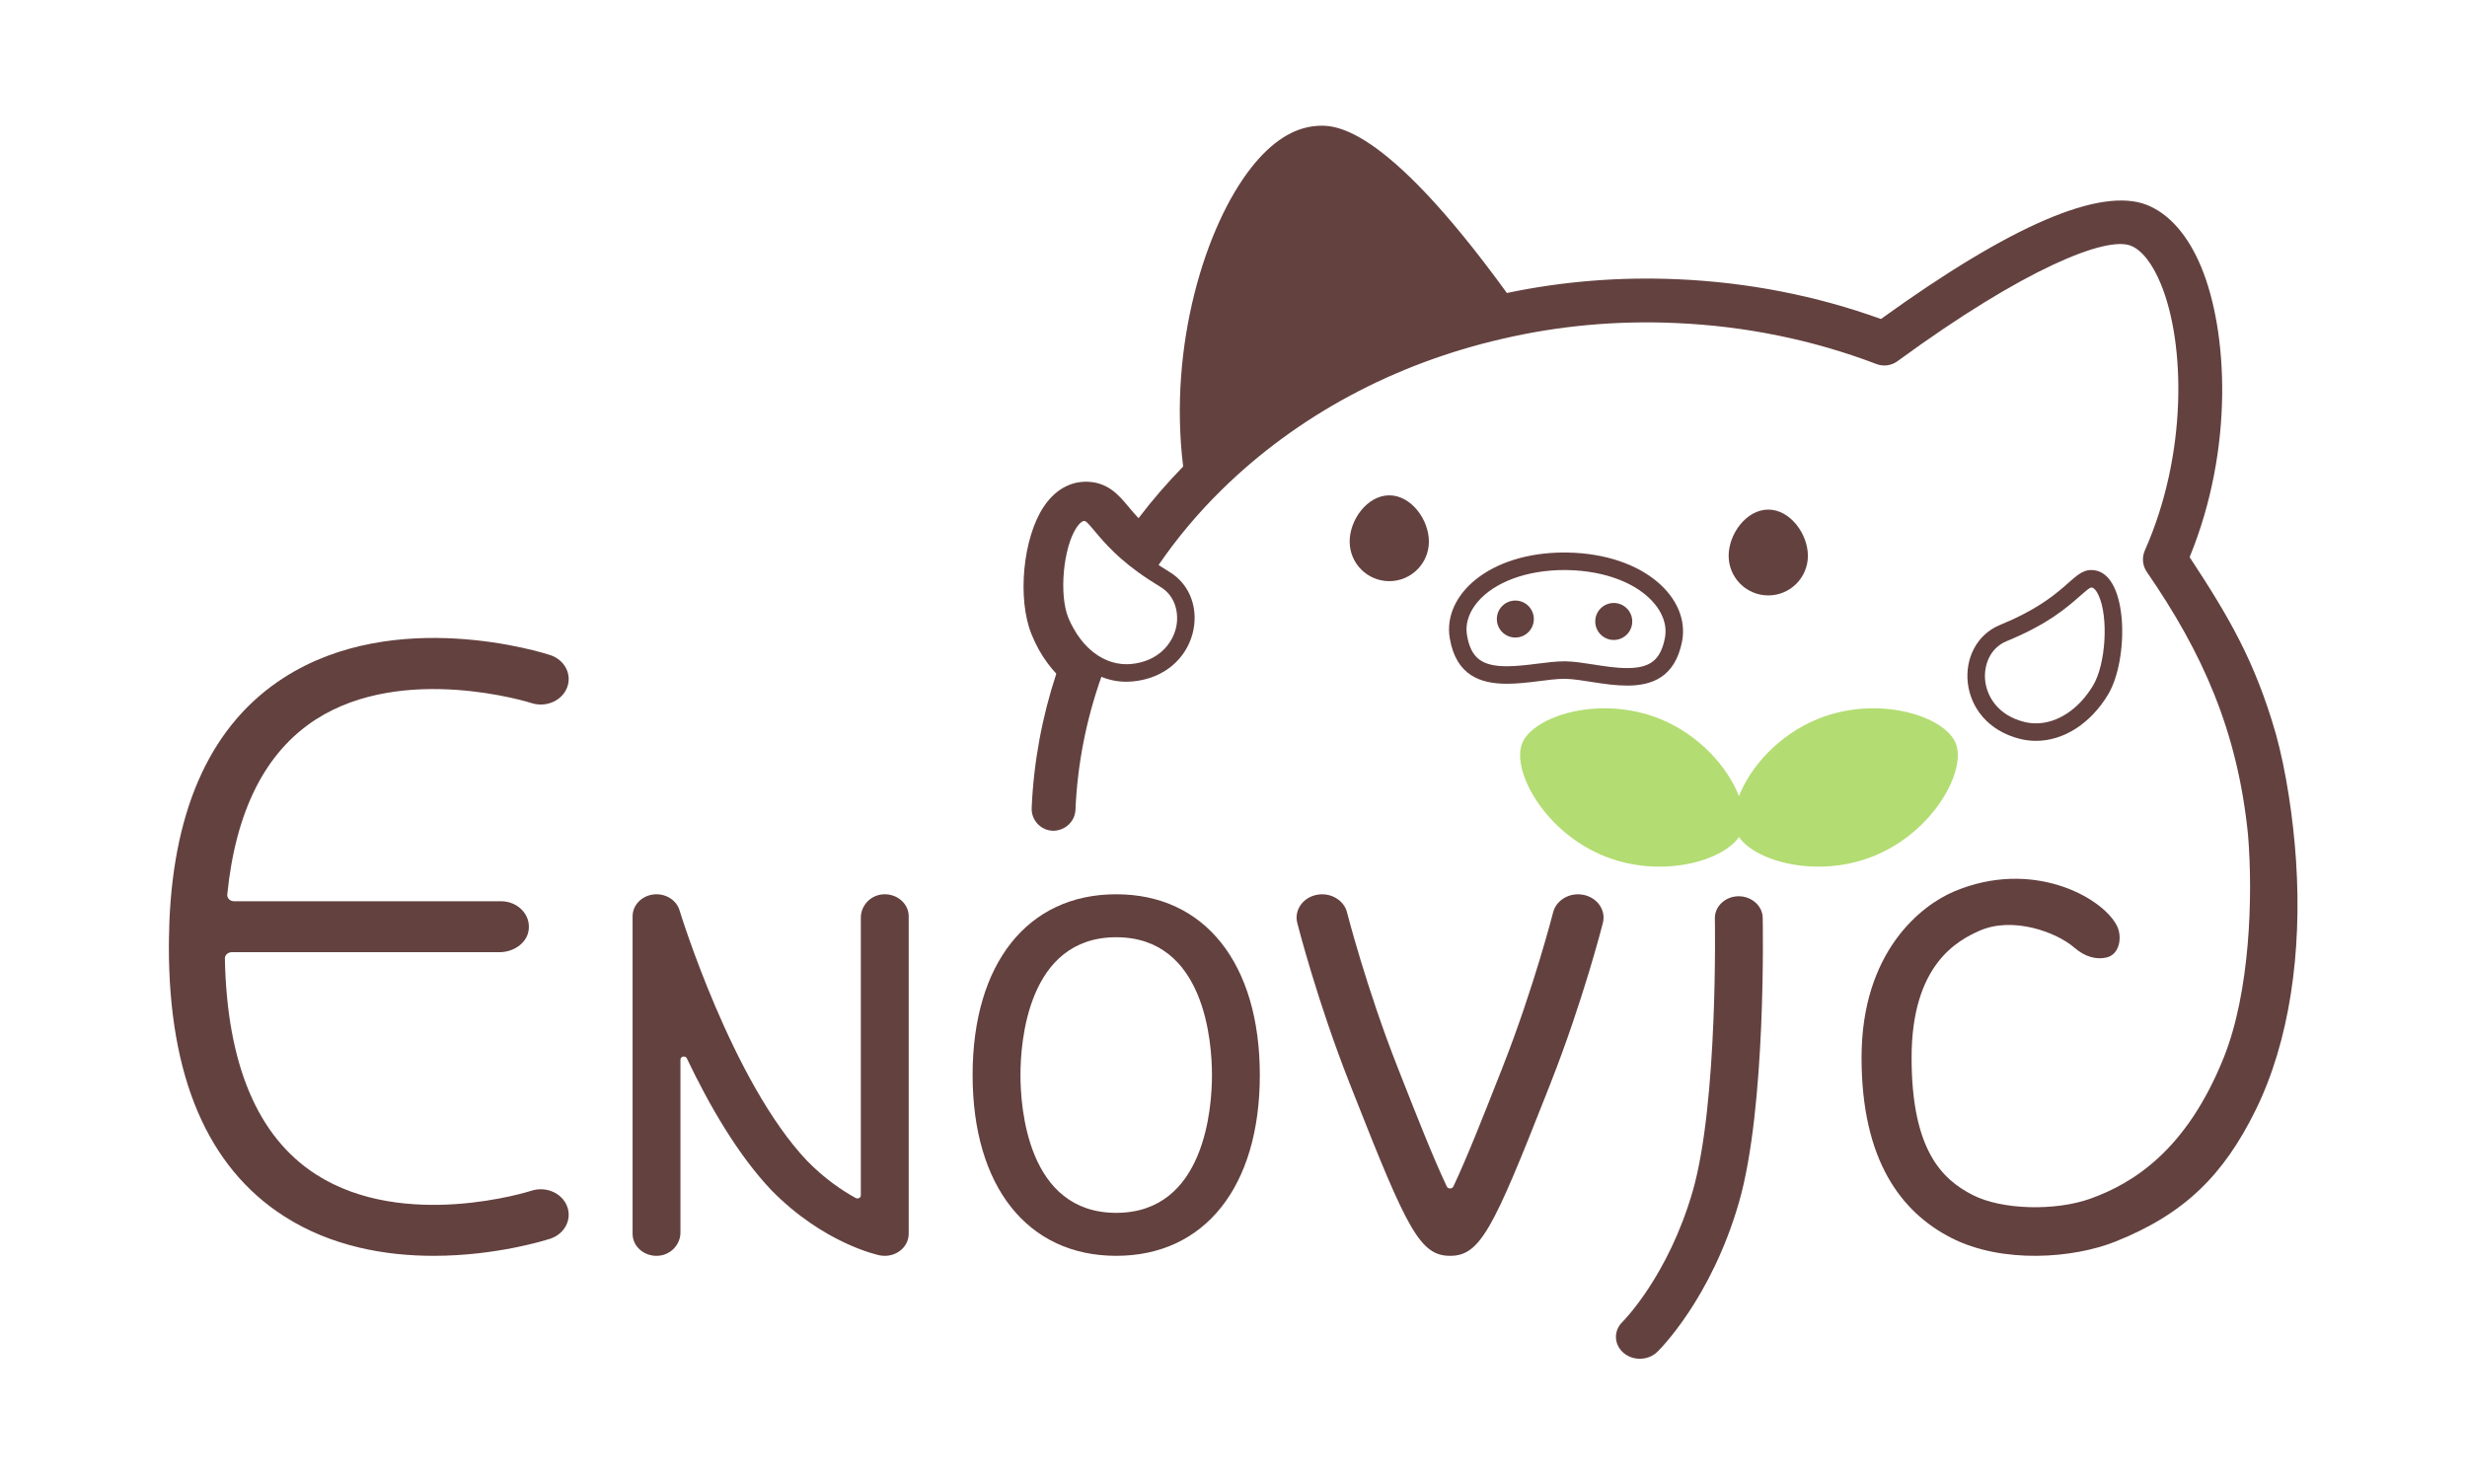
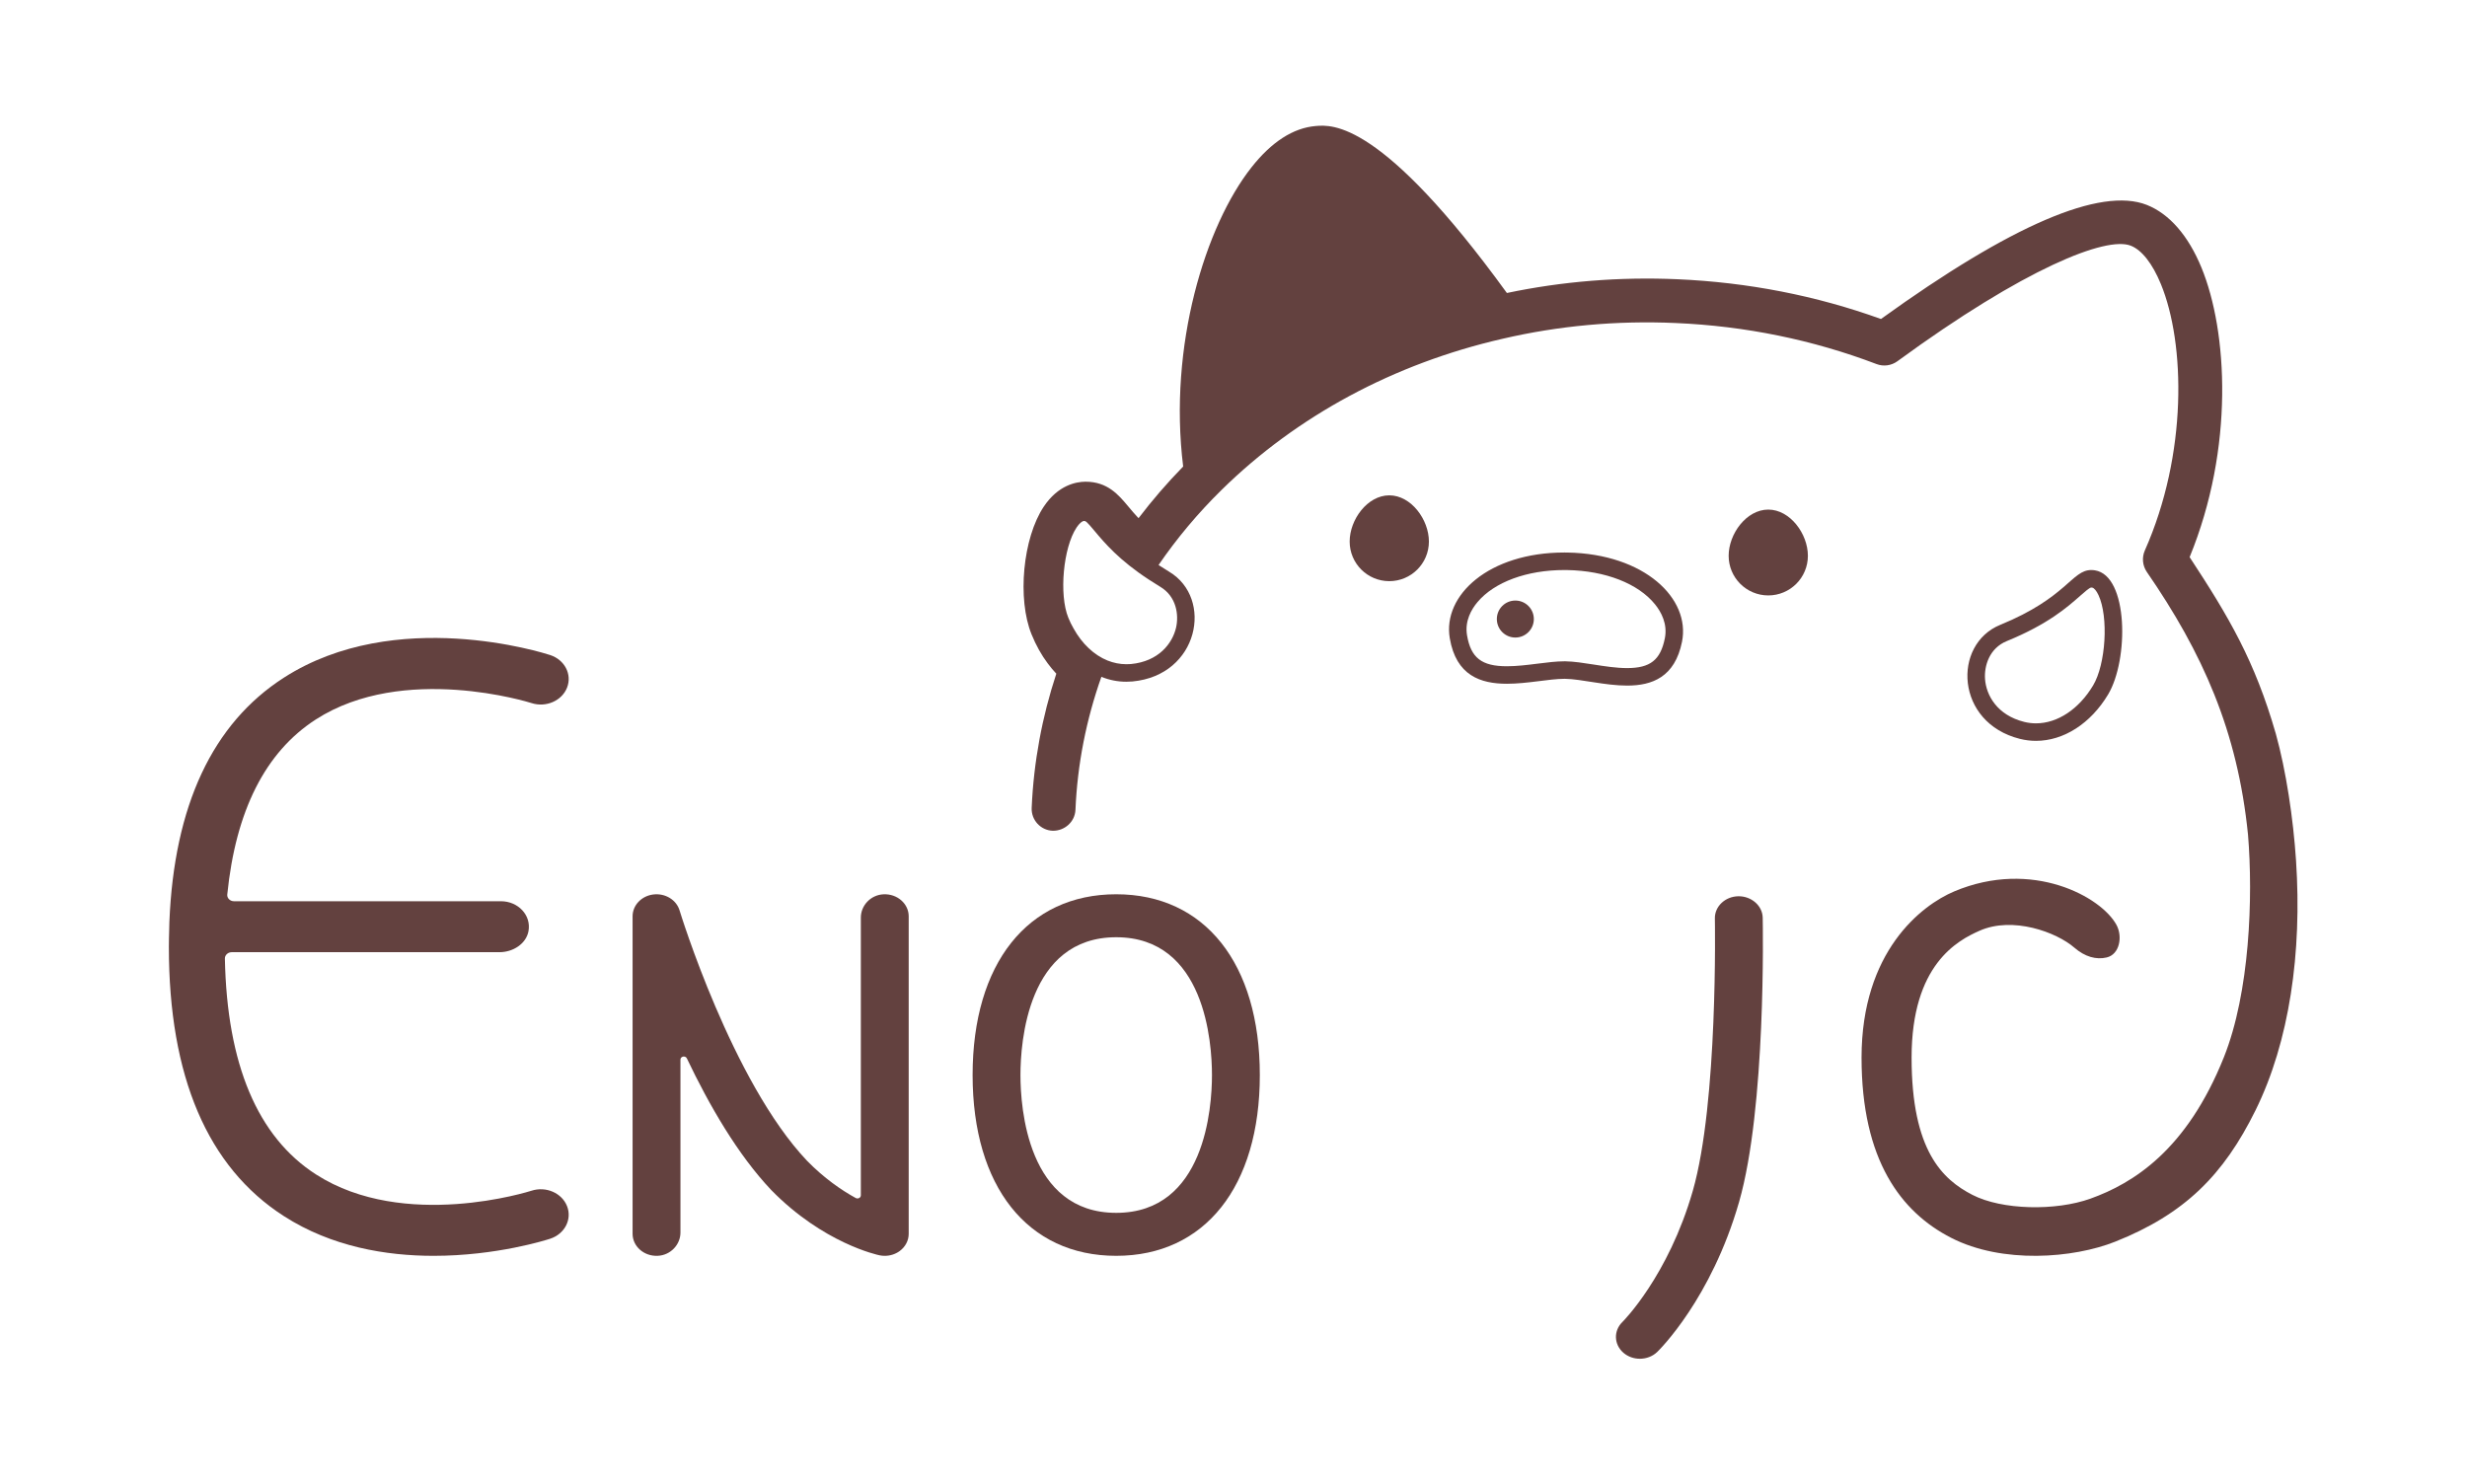
<svg xmlns="http://www.w3.org/2000/svg" viewBox="0 0 377.953 226.772" height="74px" width="123px" xml:space="preserve" id="enovic_logo" version="1.1">
  <defs id="defs6">
    <clipPath id="clipPath18" clipPathUnits="userSpaceOnUse">
      <path id="path16" d="M 0,170.079 H 283.465 V 0 H 0 Z" />
    </clipPath>
  </defs>
  <g transform="matrix(1.333,0,0,-1.333,0,226.772)" id="g10">
    <g id="g12">
      <g clip-path="url(#clipPath18)" id="g14">
        <g transform="translate(133.356,102.901)" id="g20">
          <path id="path22" style="fill:#63413f;fill-opacity:1;fill-rule:nonzero;stroke:none" d="m 0,0 c 1.862,-1.117 2.144,-3.221 1.811,-4.69 -0.422,-1.821 -2.002,-3.885 -5.192,-4.186 -0.182,-0.01 -0.353,-0.02 -0.524,-0.02 -0.745,0 -1.469,0.15 -2.154,0.422 -1.549,0.624 -2.928,1.912 -3.914,3.694 -0.232,0.392 -0.423,0.805 -0.604,1.238 -1.077,2.646 -0.584,8.061 0.956,10.365 0.302,0.453 0.624,0.735 0.845,0.745 0.212,0 0.312,-0.06 1.228,-1.157 0.564,-0.675 1.268,-1.51 2.264,-2.466 0.977,-0.936 2.255,-1.993 3.976,-3.12 C -0.896,0.554 -0.463,0.282 0,0 m 130.531,-31.476 c -0.316,4.814 -1.147,10.371 -2.33,14.608 0,0 -0.001,0 -0.001,-0.001 -2.41,8.363 -5.384,13.407 -9.899,20.281 5.153,12.58 4.368,25.954 1.359,33.281 -1.52,3.693 -3.694,6.179 -6.28,7.206 C 108.066,45.992 97.791,41.584 82.826,30.785 75.379,33.472 67.519,35.002 59.447,35.354 52.795,35.646 46.203,35.113 39.833,33.774 25.431,53.62 19.745,53.127 17.853,52.966 15.277,52.745 12.801,51.155 10.487,48.226 5.193,41.534 0.906,27.706 2.627,13.828 0.781,11.938 -0.931,9.953 -2.503,7.889 c -0.458,0.486 -0.831,0.932 -1.169,1.338 -1.119,1.339 -2.387,2.856 -4.92,2.856 -1.082,-0.005 -3.147,-0.385 -4.804,-2.869 -2.405,-3.604 -3.067,-10.613 -1.394,-14.697 0.502,-1.236 1.13,-2.36 1.847,-3.313 0.309,-0.423 0.643,-0.814 0.99,-1.188 -1.638,-4.981 -2.604,-10.161 -2.831,-15.427 -0.06,-1.389 1.017,-2.567 2.405,-2.627 1.369,-0.03 2.567,1.016 2.627,2.405 0.221,5.233 1.238,10.366 2.979,15.287 0.916,-0.372 1.872,-0.563 2.868,-0.563 0.232,0 0.473,0.01 0.705,0.03 7.628,0.714 9.329,9.551 4.226,12.61 -0.432,0.262 -0.845,0.523 -1.227,0.775 2.093,3.059 4.518,5.958 7.246,8.635 l 0.01,0.01 c 8.645,8.494 19.795,14.502 32.275,17.36 6.44,1.499 13.143,2.113 19.896,1.811 8.001,-0.342 15.77,-1.932 23.097,-4.72 0.795,-0.301 1.69,-0.181 2.385,0.322 14.643,10.708 24.022,14.402 26.83,13.285 1.268,-0.493 2.496,-2.063 3.462,-4.418 2.808,-6.834 3.07,-19.544 -1.852,-30.624 -0.352,-0.806 -0.261,-1.732 0.232,-2.456 6.4,-9.287 10.428,-18.261 11.629,-30.186 0.6,-7.214 0.204,-18.149 -2.768,-25.587 -4.276,-10.699 -10.431,-14.499 -15.34,-16.263 -3.981,-1.431 -10.162,-1.324 -13.575,0.44 -3.414,1.765 -6.98,5.054 -6.98,15.768 0,10.713 5.304,13.476 7.81,14.586 3.81,1.687 8.837,-0.157 10.892,-1.941 1.221,-1.06 2.519,-1.416 3.725,-1.129 1.479,0.353 1.846,2.385 1.129,3.725 -1.731,3.235 -9.699,7.635 -18.647,3.87 -3.802,-1.599 -10.661,-6.93 -10.661,-19.111 0,-11.786 4.538,-17.761 10.303,-20.713 5.88,-3.012 14.038,-2.354 18.842,-0.443 8.002,3.184 12.457,7.66 16.132,15.097 3.906,7.904 5.36,18.156 4.66,28.7" />
        </g>
        <g transform="translate(164.226,108.106)" id="g24">
          <path id="path26" style="fill:#63413f;fill-opacity:1;fill-rule:nonzero;stroke:none" d="m 0,0 c 0,2.515 -2.039,5.31 -4.554,5.31 -2.515,0 -4.554,-2.795 -4.554,-5.31 0,-2.515 2.039,-4.554 4.554,-4.554 C -2.039,-4.554 0,-2.515 0,0" />
        </g>
        <g transform="translate(203.23,111.778)" id="g28">
          <path id="path30" style="fill:#63413f;fill-opacity:1;fill-rule:nonzero;stroke:none" d="m 0,0 c -2.515,0 -4.554,-2.795 -4.554,-5.31 0,-2.516 2.039,-4.555 4.554,-4.555 2.515,0 4.554,2.039 4.554,4.555 C 4.554,-2.795 2.515,0 0,0" />
        </g>
        <g transform="translate(228.143,92.303)" id="g32">
          <path id="path34" style="fill:#63413f;fill-opacity:1;fill-rule:nonzero;stroke:none" d="m 0,0 c -0.107,1.496 0.484,3.537 2.502,4.362 4.735,1.935 6.954,3.894 8.422,5.191 0.537,0.473 1.091,0.963 1.283,0.963 0.035,0 0.071,-0.005 0.11,-0.011 0.214,-0.034 0.491,-0.363 0.723,-0.86 C 14.211,7.14 13.885,1.703 12.417,-0.742 10.783,-3.468 8.33,-5.094 5.856,-5.094 5.399,-5.094 4.942,-5.038 4.497,-4.927 1.385,-4.147 0.134,-1.871 0,0 m 5.856,-7.107 c 3.181,0 6.285,1.991 8.287,5.329 2.391,3.984 2.345,13.664 -1.513,14.271 -0.148,0.024 -0.289,0.035 -0.424,0.035 C 9.962,12.528 9.421,9.365 1.74,6.225 -3.763,3.975 -3.424,-5.018 4.008,-6.879 4.622,-7.033 5.24,-7.107 5.856,-7.107" />
        </g>
        <g transform="translate(190.224,100.876)" id="g36">
          <path id="path38" style="fill:#63413f;fill-opacity:1;fill-rule:nonzero;stroke:none" d="m 0,0 c 0.694,-0.863 1.452,-2.239 1.118,-3.895 -0.502,-2.493 -1.678,-3.42 -4.337,-3.42 -1.239,0 -2.58,0.21 -3.876,0.413 -1.142,0.178 -2.22,0.347 -3.202,0.365 l -0.121,0.001 c -0.939,0 -1.978,-0.131 -3.079,-0.269 -1.175,-0.148 -2.391,-0.3 -3.532,-0.3 -2.902,0 -4.145,0.964 -4.586,3.555 -0.28,1.649 0.502,2.991 1.207,3.827 1.945,2.303 5.674,3.678 9.976,3.678 h 0.001 l 0.281,-0.002 h 0.014 0.023 C -5.711,3.877 -1.93,2.399 0,0 m -10.081,5.967 c -0.006,0 -0.012,-10e-4 -0.018,-10e-4 h -0.002 c -0.008,10e-4 -0.015,10e-4 -0.022,10e-4 V 5.966 c -0.103,10e-4 -0.206,0.002 -0.307,0.002 -8.687,0.001 -14.007,-4.924 -13.169,-9.855 0.729,-4.291 3.538,-5.231 6.57,-5.231 2.36,0 4.855,0.569 6.611,0.569 0.033,0 0.064,0 0.096,-0.001 1.862,-0.034 4.58,-0.778 7.103,-0.778 2.871,0 5.49,0.964 6.31,5.035 1,4.96 -4.304,10.106 -13.17,10.258 v 0.002 z" />
        </g>
        <g transform="translate(174.16,101.323)" id="g40">
          <path id="path42" style="fill:#63413f;fill-opacity:1;fill-rule:nonzero;stroke:none" d="m 0,0 c -1.174,0 -2.126,-0.952 -2.126,-2.126 0,-1.174 0.952,-2.126 2.126,-2.126 1.174,0 2.126,0.952 2.126,2.126 C 2.126,-0.952 1.174,0 0,0" />
        </g>
        <g transform="translate(185.47,96.793)" id="g44">
-           <path id="path46" style="fill:#63413f;fill-opacity:1;fill-rule:nonzero;stroke:none" d="M 0,0 C 1.174,0 2.126,0.952 2.126,2.126 2.126,3.3 1.174,4.252 0,4.252 -1.174,4.252 -2.126,3.3 -2.126,2.126 -2.126,0.952 -1.174,0 0,0" />
-         </g>
+           </g>
        <g transform="translate(101.541,67.559)" id="g48">
          <path id="path50" style="fill:#63413f;fill-opacity:1;fill-rule:nonzero;stroke:none" d="M 0,0 C -1.487,-0.071 -2.603,-1.301 -2.603,-2.673 V -34.6 c 0,-0.281 -0.331,-0.452 -0.593,-0.307 -1.646,0.906 -3.627,2.268 -5.59,4.275 -8.616,9.088 -14.593,28.587 -14.652,28.783 -0.369,1.219 -1.651,1.996 -3.022,1.829 -1.361,-0.172 -2.377,-1.243 -2.377,-2.51 v -36.493 c 0,-1.444 1.312,-2.606 2.898,-2.53 1.487,0.072 2.603,1.301 2.603,2.673 v 19.876 c 0,0.386 0.569,0.496 0.737,0.142 2.569,-5.39 5.857,-11.081 9.697,-15.131 5.972,-6.107 12.185,-7.448 12.447,-7.502 0.199,-0.041 0.402,-0.061 0.602,-0.061 0.619,0 1.227,0.193 1.719,0.555 0.652,0.481 1.031,1.209 1.031,1.978 V -2.53 C 2.897,-1.086 1.586,0.076 0,0" />
        </g>
        <g transform="translate(182.026,67.49)" id="g52">
-           <path id="path54" style="fill:#63413f;fill-opacity:1;fill-rule:nonzero;stroke:none" d="m 0,0 c -1.574,0.334 -3.156,-0.563 -3.523,-2.005 -0.021,-0.086 -2.235,-8.731 -5.815,-17.819 l -0.521,-1.323 c -1.597,-4.056 -3.593,-9.131 -5.129,-12.367 -0.144,-0.305 -0.614,-0.305 -0.758,0 -1.534,3.234 -3.529,8.303 -5.124,12.355 l -0.525,1.335 c -3.582,9.088 -5.795,17.733 -5.816,17.819 -0.367,1.442 -1.949,2.338 -3.523,2.005 -1.58,-0.334 -2.563,-1.774 -2.197,-3.216 0.092,-0.364 2.308,-9.026 6.01,-18.422 l 0.526,-1.333 c 6.093,-15.482 7.587,-18.516 11.028,-18.516 3.442,0 4.937,3.036 11.034,18.528 l 0.52,1.321 c 3.701,9.396 5.917,18.058 6.01,18.422 C 2.563,-1.774 1.58,-0.334 0,0" />
-         </g>
+           </g>
        <g transform="translate(199.791,67.334)" id="g56">
          <path id="path58" style="fill:#63413f;fill-opacity:1;fill-rule:nonzero;stroke:none" d="m 0,0 c -1.518,-0.025 -2.727,-1.169 -2.699,-2.555 0.003,-0.211 0.382,-21.153 -2.54,-31.319 -2.817,-9.798 -8.036,-15.011 -8.082,-15.056 -1.041,-1.01 -0.988,-2.599 0.118,-3.549 0.531,-0.456 1.208,-0.682 1.884,-0.682 0.732,0 1.462,0.265 2.003,0.79 0.252,0.244 6.201,6.106 9.397,17.223 C 3.196,-24.31 2.817,-3.351 2.799,-2.464 2.773,-1.079 1.497,0.018 0,0" />
        </g>
        <g transform="translate(128.288,30.944)" id="g60">
          <path id="path62" style="fill:#63413f;fill-opacity:1;fill-rule:nonzero;stroke:none" d="m 0,0 c -10.212,0 -11.005,12.124 -11.005,15.839 0,3.716 0.793,15.84 11.005,15.84 10.212,0 11.005,-12.124 11.005,-15.84 C 11.005,12.124 10.212,0 0,0 m 0,36.619 c -10.181,0 -16.505,-7.962 -16.505,-20.78 0,-12.817 6.324,-20.779 16.505,-20.779 10.18,0 16.505,7.962 16.505,20.779 0,12.818 -6.325,20.78 -16.505,20.78" />
        </g>
        <g transform="translate(36.288,87.649)" id="g64">
          <path id="path66" style="fill:#63413f;fill-opacity:1;fill-rule:nonzero;stroke:none" d="m 0,0 c 10.111,6.523 24.641,1.94 24.786,1.893 1.669,-0.544 3.501,0.25 4.098,1.771 0.598,1.523 -0.271,3.2 -1.939,3.745 C 26.227,7.645 9.194,13.072 -3.664,4.808 -11.863,-0.46 -16.281,-9.905 -16.822,-23.285 l -0.021,-0.871 c -0.018,-0.654 -0.037,-1.307 -0.037,-1.979 0,-14.898 4.446,-25.309 13.216,-30.944 5.507,-3.539 11.78,-4.567 17.209,-4.567 7.247,0 12.99,1.832 13.4,1.966 1.668,0.546 2.537,2.222 1.939,3.745 -0.598,1.523 -2.437,2.316 -4.103,1.769 -0.145,-0.046 -14.586,-4.656 -24.752,1.877 -6.716,4.315 -10.23,12.664 -10.471,24.81 -0.008,0.401 0.35,0.735 0.789,0.735 h 30.762 c 1.588,0 3.068,0.975 3.34,2.404 0.351,1.849 -1.199,3.453 -3.159,3.453 H -9.398 c -0.452,0 -0.812,0.36 -0.77,0.771 C -9.201,-10.5 -5.798,-3.741 0,0" />
        </g>
        <g transform="translate(224.778,84.912)" id="g68">
-           <path id="path70" style="fill:#b3dc72;fill-opacity:1;fill-rule:nonzero;stroke:none" d="m 0,0 c -1.258,3.131 -8.91,5.591 -15.803,2.822 -4.628,-1.859 -7.862,-5.654 -9.114,-8.896 -1.252,3.242 -4.486,7.037 -9.113,8.896 -6.894,2.769 -14.546,0.309 -15.804,-2.822 -1.257,-3.131 2.565,-10.201 9.459,-12.971 6.428,-2.582 13.51,-0.616 15.458,2.199 1.948,-2.815 9.03,-4.781 15.458,-2.199 C -2.565,-10.201 1.258,-3.131 0,0" />
-         </g>
+           </g>
      </g>
    </g>
  </g>
</svg>